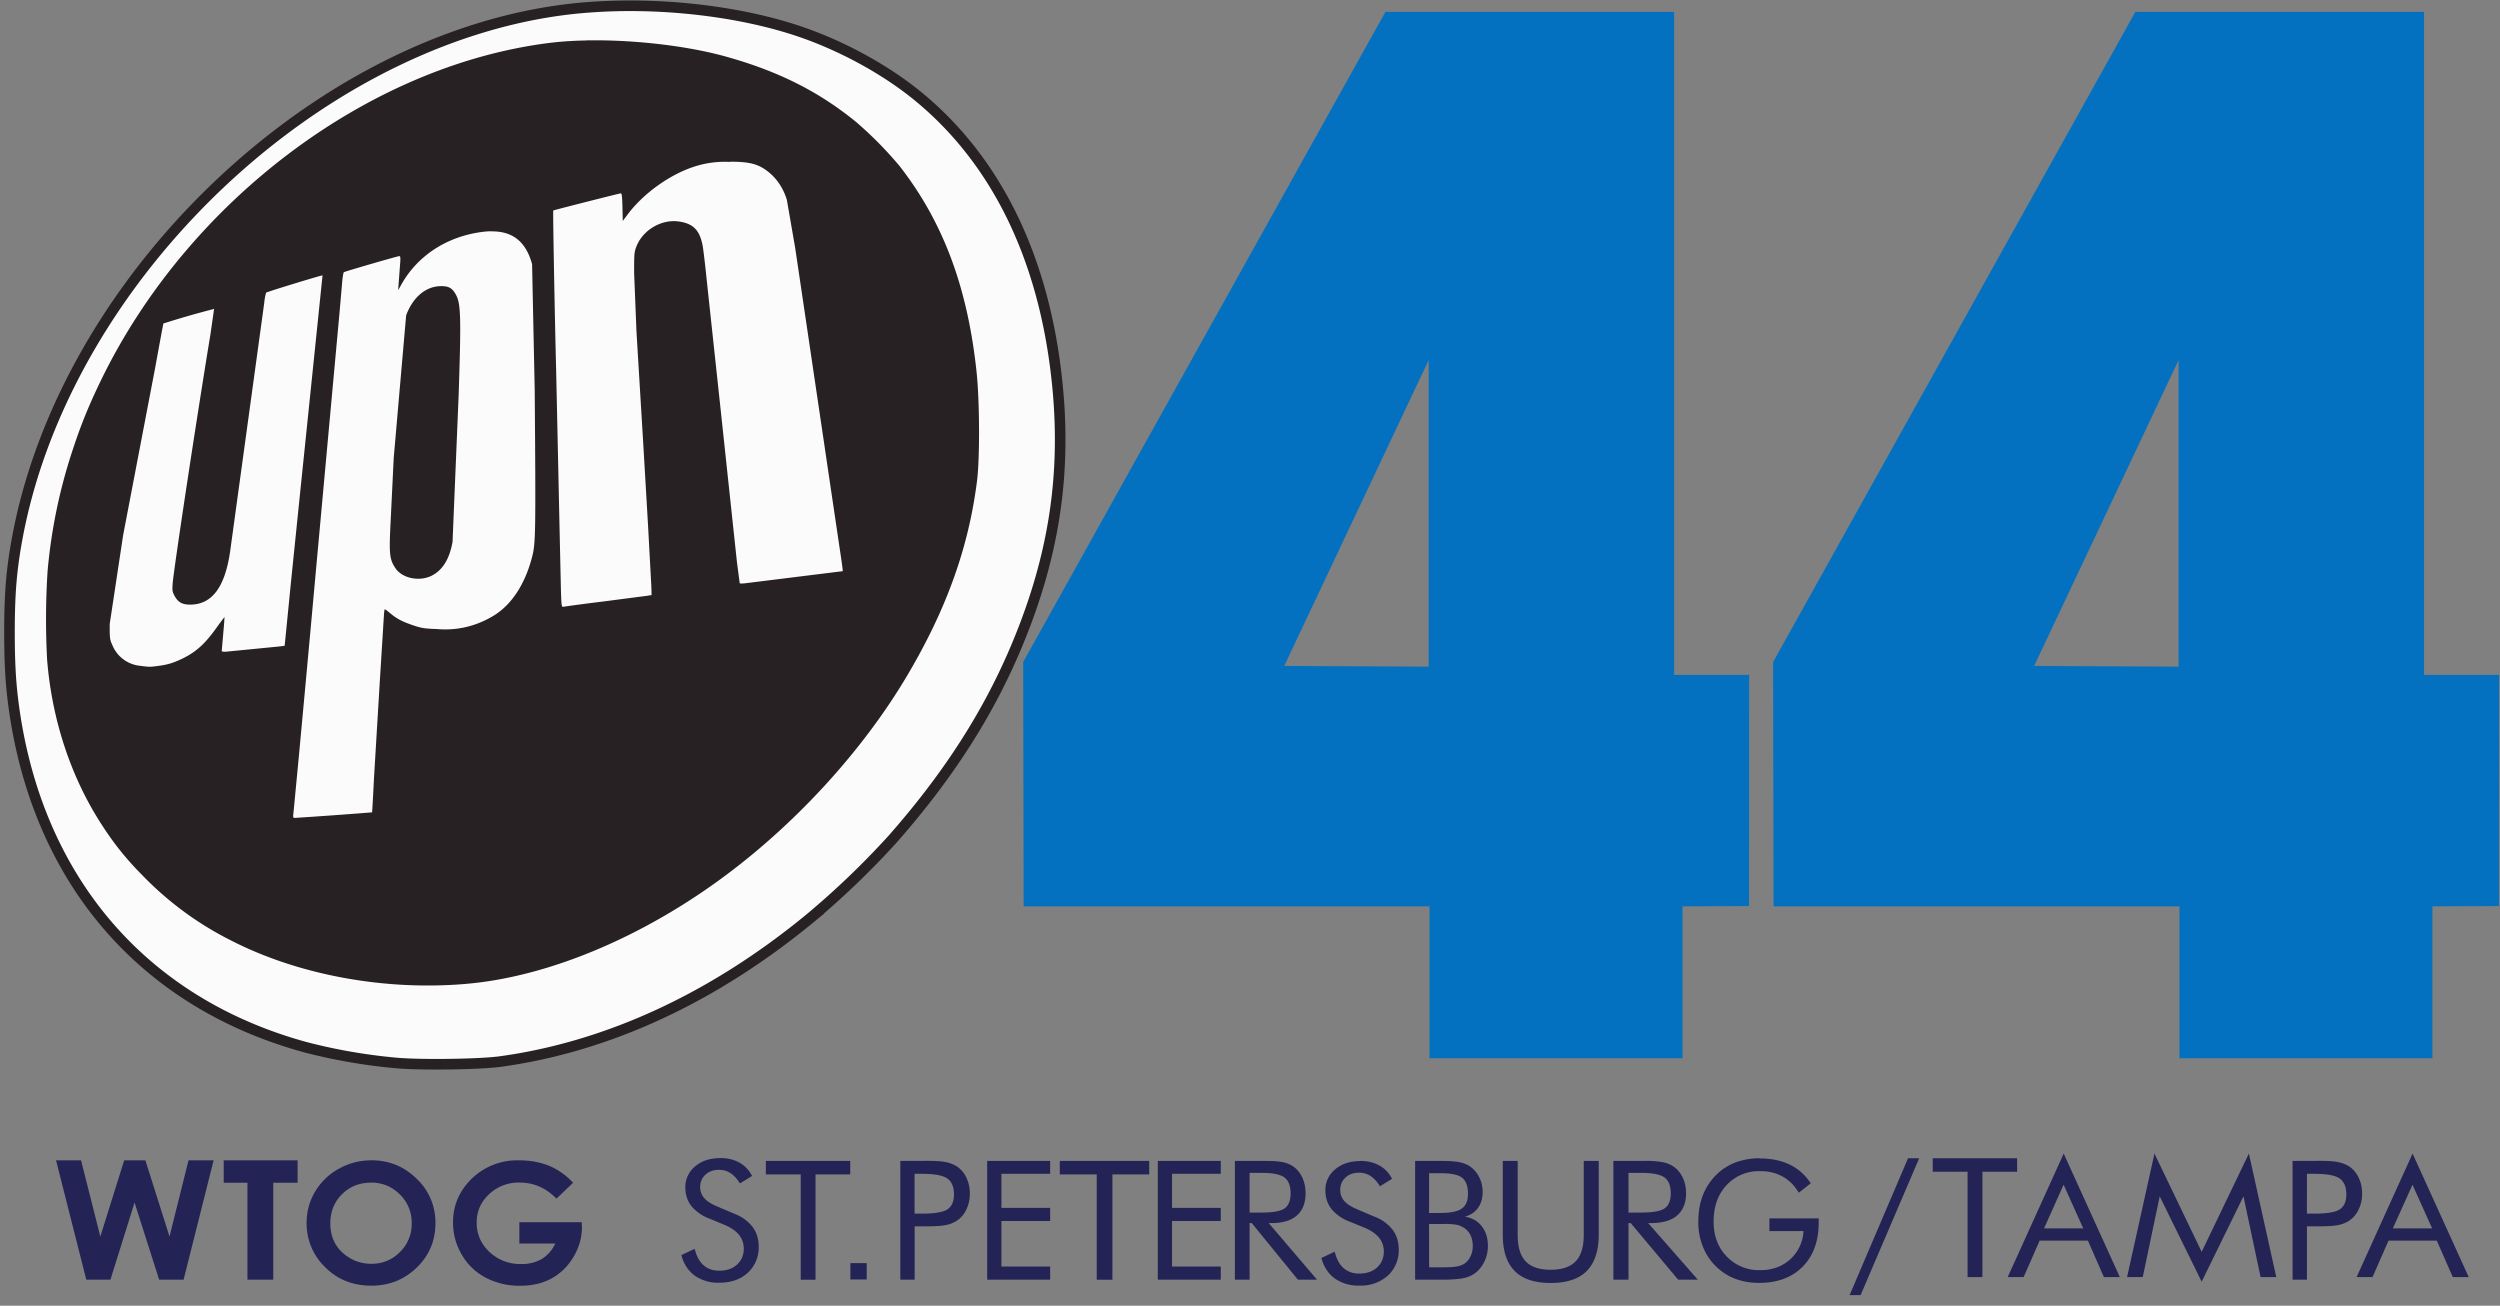
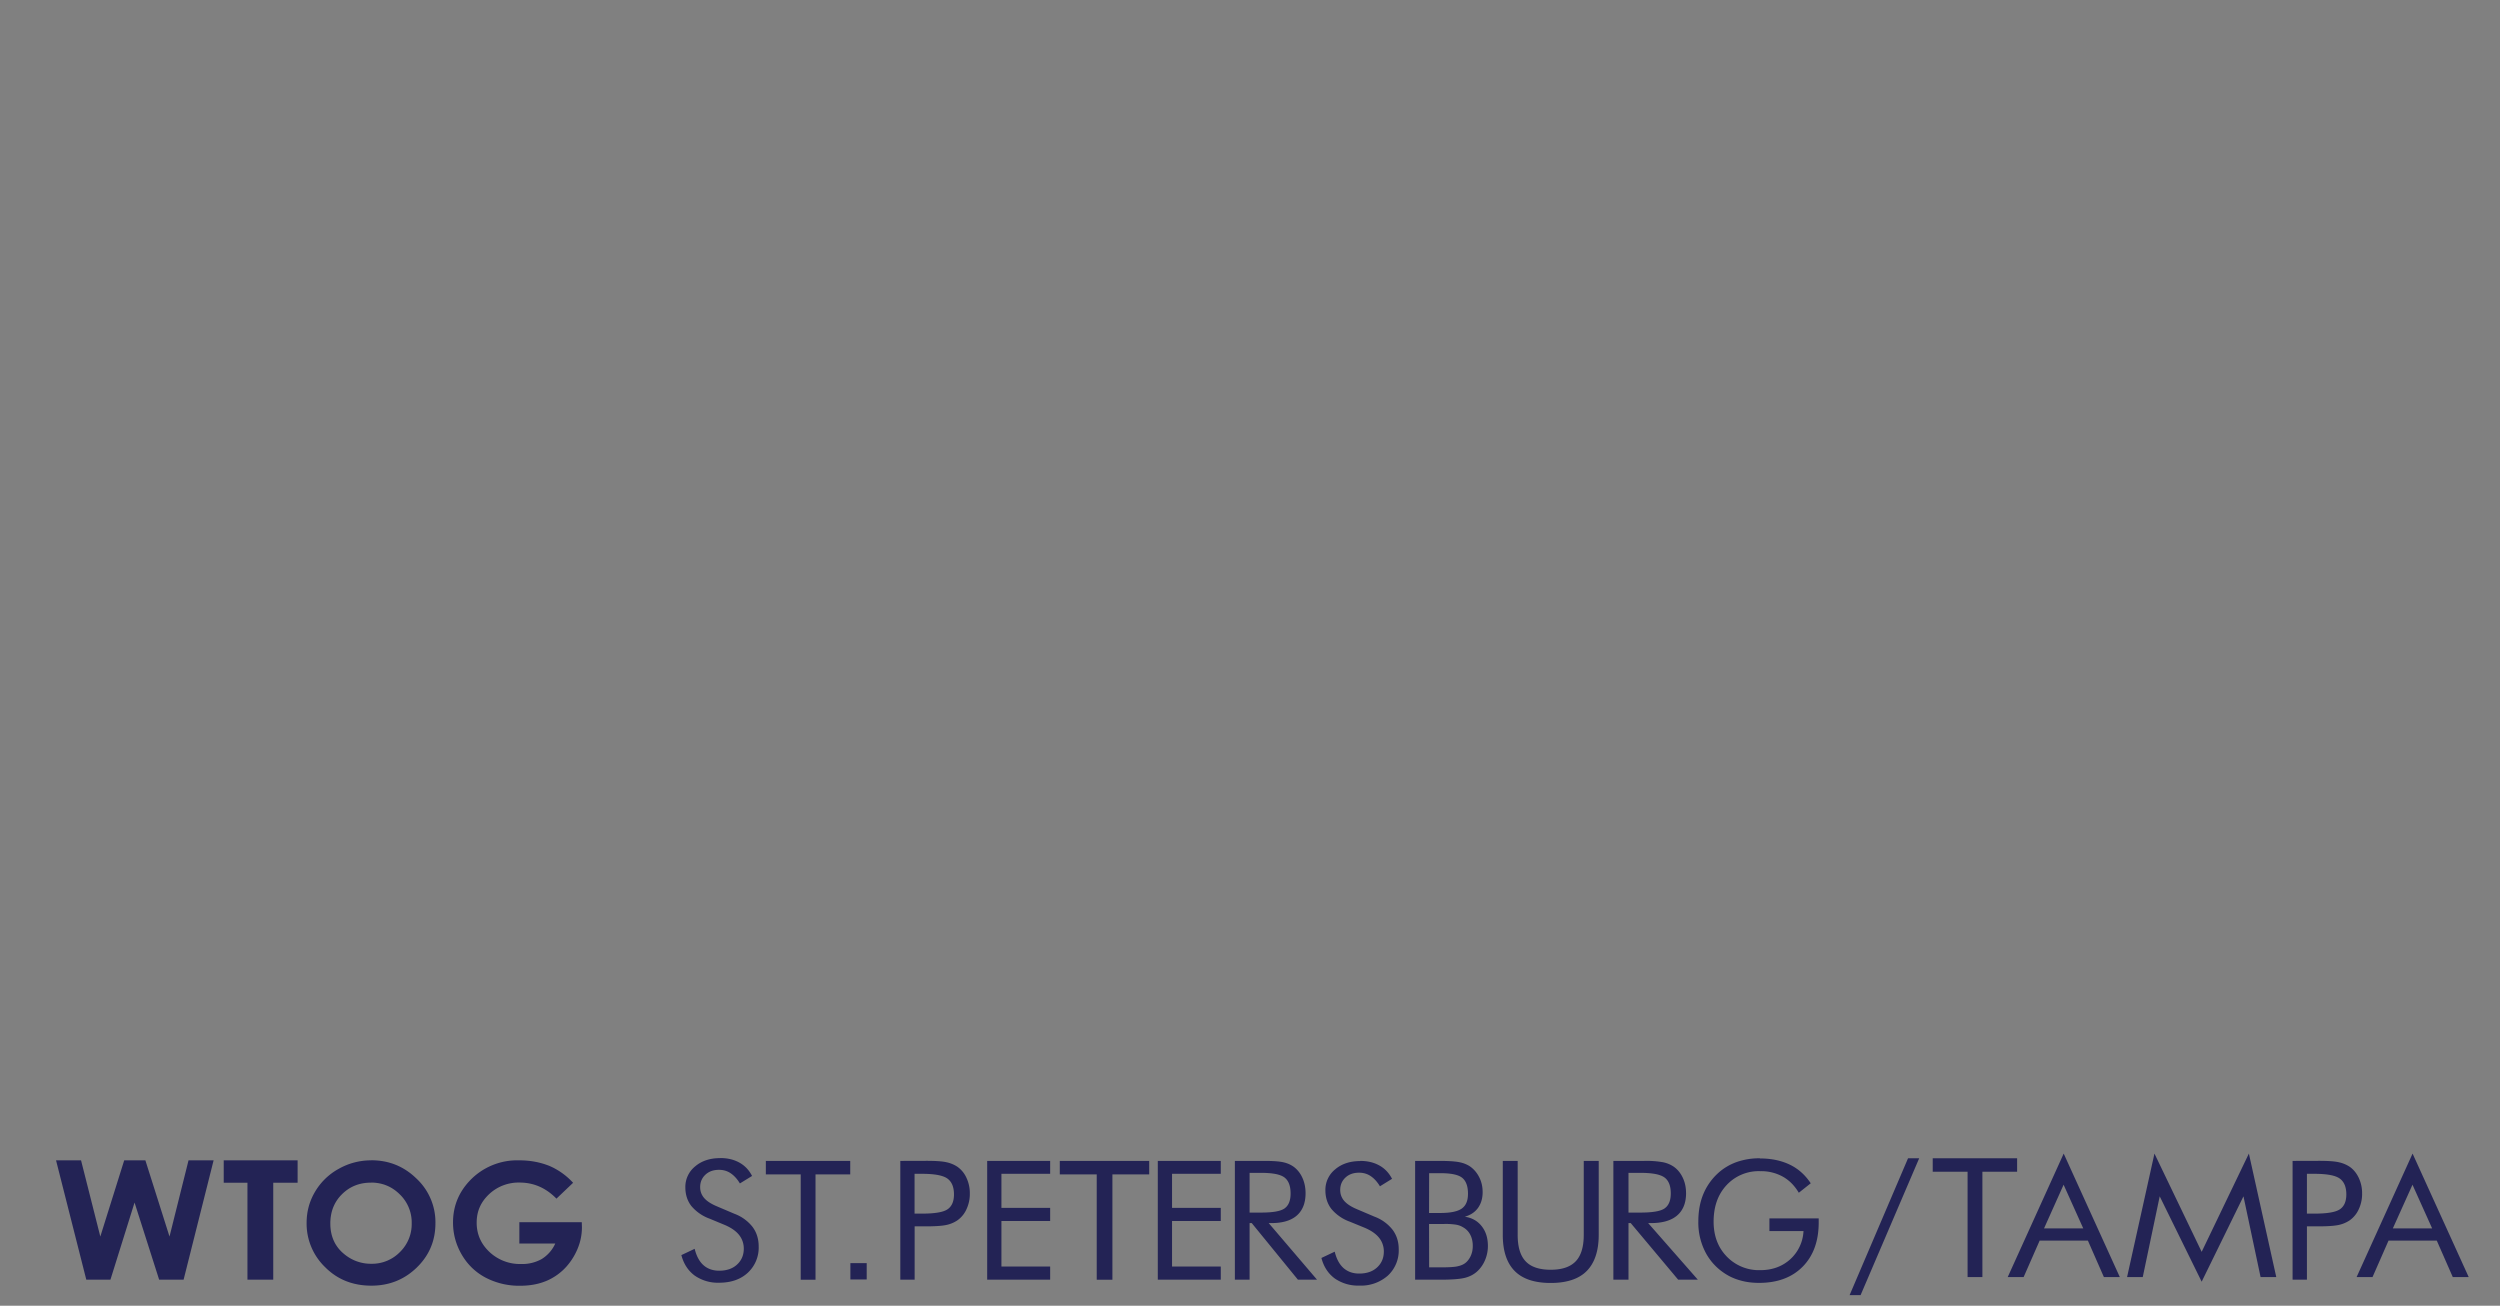
<svg xmlns="http://www.w3.org/2000/svg" viewBox="0 0 31.4 16.4" height="783.44" width="1500">
  <rect x="0" y="0" width="31.4" height="16.4" fill="#808080" stroke="none" />
-   <path d="M7.765.179a6.51 6.51 0 0 0-.714.045C5.457.418 3.807 1.281 2.485 2.613 1.302 3.805.498 5.259.225 6.7c-.074.393-.099.681-.1 1.161 0 .392.014.648.054.932.296 2.124 1.607 3.632 3.63 4.178a7.03 7.03 0 0 0 1.115.192 8.85 8.85 0 0 0 1.305-.017c1.335-.181 2.649-.781 3.849-1.757a10.32 10.32 0 0 0 1.025-.97c.696-.779 1.198-1.552 1.552-2.389.485-1.147.634-2.213.476-3.416-.187-1.427-.766-2.557-1.699-3.317A4.92 4.92 0 0 0 9.891.474C9.267.275 8.498.172 7.765.179z" fill="#272124" />
  <g fill="#fbfbfb">
-     <path d="M9.172 2.034a1.24 1.24 0 0 0-.459.061c-.309.102-.637.339-.834.604l-.057.076-.004-.174c-.003-.128-.008-.173-.02-.173s-.843.21-.849.216.02 1.388.036 1.995l.045 2.086.015.675c.007.223.008.227.035.22a23.17 23.17 0 0 1 .495-.065l.538-.07.071-.011-.003-.105-.042-.776-.059-1.007-.086-1.422-.029-.724c-.001-.253.001-.275.029-.346.081-.204.309-.34.524-.313.186.024.269.106.307.303.008.04.032.241.053.448l.072.671.09.836.216 2.021.035.266c.005.005.046.004.092-.003l.266-.033.936-.116c.002-.002-.008-.081-.022-.174l-.077-.519-.085-.573-.064-.434-.154-1.04-.196-1.323-.104-.6c-.039-.13-.109-.243-.202-.326-.135-.12-.247-.154-.511-.154zm-3.001.871c-.039 0-.079.003-.122.009-.44.059-.806.299-1.008.66l-.04.071.008-.112.016-.214c.007-.082.005-.102-.01-.102-.021 0-.679.191-.696.202-.006.004-.016.059-.021.123l-.033.379-.111 1.211-.065.711-.065.711-.059.645-.064.704-.058.632-.084.908-.073.767h0c-.007.055-.005.063.016.063a60.58 60.58 0 0 0 .972-.07 27.45 27.45 0 0 0 .023-.424l.072-1.198.053-.852c.002-.042.007-.076.012-.076s.034.021.064.047c.083.07.149.105.285.152.109.037.144.043.308.049a1.15 1.15 0 0 0 .667-.144c.246-.13.431-.398.525-.761.045-.173.047-.3.033-2.093l-.033-1.586c-.067-.241-.197-.373-.403-.404a.69.69 0 0 0-.11-.007zm-2.12.554c-.005-.006-.701.207-.709.217a.74.74 0 0 0-.024.135l-.429 3.125c-.066.44-.226.653-.492.658-.106.002-.161-.028-.205-.111-.028-.053-.03-.069-.023-.158.018-.206.296-2.042.474-3.125l.046-.32a11.76 11.76 0 0 0-.637.183c-.001.002-.048.252-.103.556l-.403 2.106-.168 1.112c-.001.179.001.195.033.265a.42.42 0 0 0 .345.26c.12.016.127.016.237.001.118-.015.198-.041.316-.1.171-.086.286-.197.441-.422l.069-.091c.002.002-.005.095-.015.207l-.019.218c0 .009.02.013.055.01l.674-.066.061-.008.007-.067.072-.728.116-1.132.281-2.725zm1.486.135c.1-.001.142.023.188.105.063.113.068.273.036 1.253l-.077 1.853c-.037.212-.123.354-.259.424-.154.08-.372.036-.458-.092-.076-.114-.082-.174-.06-.602l.038-.783.156-1.791c.085-.229.248-.366.437-.367z" />
-     <path d="M7.836.073c-.247.003-.489.018-.721.046C5.504.317 3.838 1.2 2.503 2.562 1.308 3.782.496 5.268.22 6.742c-.075.402-.1.697-.101 1.187 0 .401.015.663.055.953.299 2.172 1.623 3.714 3.666 4.272a7.02 7.02 0 0 0 1.126.196c.305.029 1.054.019 1.318-.017 1.348-.185 2.675-.799 3.888-1.797a10.48 10.48 0 0 0 1.035-.992c.703-.797 1.21-1.587 1.567-2.443.49-1.173.64-2.263.481-3.493-.189-1.459-.774-2.615-1.716-3.392-.425-.35-1-.661-1.557-.841-.63-.204-1.407-.31-2.147-.302zm-.405.5c.551-.004 1.189.069 1.662.2.649.18 1.15.43 1.613.807a4.58 4.58 0 0 1 .543.55c.536.689.838 1.495.95 2.543.039.361.042 1.07.007 1.354-.104.829-.377 1.591-.864 2.416-.539.913-1.35 1.81-2.246 2.482-1.037.779-2.223 1.278-3.245 1.366-1.014.088-2.084-.11-2.919-.538a4.04 4.04 0 0 1-1.103-.813 3.62 3.62 0 0 1-.494-.616C.953 9.738.717 9.023.658 8.279a9.4 9.4 0 0 1 .006-1.101 6.62 6.62 0 0 1 .301-1.473c.108-.331.204-.571.361-.895C2.408 2.576 4.658.883 6.918.604c.155-.019.329-.029.513-.03z" stroke="#272124" stroke-width=".133" paint-order="stroke fill markers" />
-   </g>
-   <path d="M17.401.149l-4.55 8.166.006 3.069h5.098v1.908h3.177v-1.908l.836-.004.001-2.904h-.942V.149zm9.419 0l-4.55 8.166.006 3.069h5.098v1.908h3.177v-1.908l.836-.004.001-2.904h-.942V.149zm-8.876 4.374v3.85l-1.814-.009zm9.419 0v3.85l-1.814-.009z" fill="#0471c0" />
+     </g>
  <path d="M27.06 14.489l-.344 1.551h.197l.213-1.014.527 1.072.525-1.072.215 1.014h.197l-.344-1.551-.593 1.234zm3.242 0l-.703 1.551h.2l.201-.458h.606l.201.458h.2zm-4.382 0l-.703 1.551h.2l.201-.458h.606l.201.458h.2zm-16.876.057c-.127 0-.232.035-.313.104a.33.33 0 0 0-.123.263c0 .091.025.169.075.234a.54.54 0 0 0 .231.16l.188.078c.08.034.141.076.18.125s.06.107.06.173c0 .082-.029.149-.086.201s-.132.076-.224.076c-.078 0-.144-.023-.196-.069s-.089-.116-.111-.206l-.167.079c.029.111.085.196.167.257a.51.51 0 0 0 .307.09c.15 0 .27-.042.36-.125a.43.43 0 0 0 .137-.332c0-.094-.026-.175-.077-.244a.52.52 0 0 0-.228-.165l-.221-.094c-.071-.03-.124-.064-.158-.103s-.051-.085-.051-.138c0-.063.022-.115.066-.156s.101-.061.171-.061c.054 0 .103.014.146.043s.082.071.116.128l.153-.094c-.038-.074-.091-.13-.16-.168s-.148-.057-.241-.057zm14.921.002l-.734 1.719h.138l.736-1.719zm.31 0v.169h.438v1.323h.186v-1.323h.436v-.169zm-2.171 0a.86.86 0 0 0-.297.049c-.089.033-.168.081-.236.145a.74.74 0 0 0-.181.265c-.04.1-.059.212-.059.336a.81.81 0 0 0 .1.405c.067.118.162.211.285.278.054.029.113.05.176.065s.131.022.202.022c.231 0 .414-.068.548-.204s.201-.321.201-.556v-.05h-.619v.159h.428a.51.51 0 0 1-.167.355c-.1.09-.225.136-.375.136a.56.56 0 0 1-.422-.171c-.11-.114-.165-.26-.165-.438 0-.189.054-.342.163-.459a.55.55 0 0 1 .424-.175.56.56 0 0 1 .281.068c.081.045.148.112.202.203l.15-.119c-.07-.105-.157-.183-.263-.234s-.231-.078-.375-.078zm-21.4.026l.38 1.499h.303l.303-.969.309.969h.307l.377-1.499h-.315l-.239.957-.303-.957H1.56l-.3.957-.242-.957zm2.106 0v.281h.298v1.218h.324v-1.218h.306v-.281zm1.853 0a.82.82 0 0 0-.408.106.78.78 0 0 0-.296.285c-.072.12-.108.252-.108.396a.76.76 0 0 0 .232.554c.155.156.349.233.582.233.223 0 .413-.076.569-.227s.235-.337.235-.556a.75.75 0 0 0-.238-.562c-.158-.154-.347-.23-.568-.23zm1.862 0a.82.82 0 0 0-.631.262c-.136.147-.204.319-.204.518 0 .145.037.28.11.405s.174.222.301.289a.91.91 0 0 0 .433.101c.151 0 .283-.031.395-.093s.204-.151.274-.269.106-.242.106-.373l-.002-.063h-.784v.268h.451a.44.44 0 0 1-.171.195.5.5 0 0 1-.258.062.56.56 0 0 1-.397-.151c-.107-.101-.161-.223-.161-.368s.052-.259.155-.357a.54.54 0 0 1 .385-.147c.176 0 .33.067.462.202l.209-.199a.87.87 0 0 0-.292-.21c-.118-.048-.245-.072-.38-.072zm3.094.007v.169h.438v1.323h.186v-1.323h.436v-.169zm1.689 0v1.492h.18v-.67h.093.052c.114 0 .198-.006.251-.017a.39.39 0 0 0 .14-.058.34.34 0 0 0 .115-.14.45.45 0 0 0 .042-.197.45.45 0 0 0-.042-.197.34.34 0 0 0-.115-.14.4.4 0 0 0-.14-.057c-.054-.012-.137-.017-.251-.017zm1.091 0v1.492h.791v-.165h-.612v-.572h.612v-.165h-.612v-.428h.612v-.162zm.912 0v.169h.464v1.323h.197v-1.323h.462v-.169zm1.231 0v1.492h.791v-.165h-.612v-.572h.612v-.165h-.612v-.428h.612v-.162zm.968 0v1.492h.185v-.711h.027l.58.711h.24l-.607-.711h.034c.14 0 .247-.032.319-.095s.11-.157.11-.279c0-.071-.013-.135-.039-.193s-.063-.105-.11-.14c-.038-.027-.081-.046-.131-.057s-.127-.017-.233-.017zm2.264 0v1.492h.315c.148 0 .253-.008.316-.025s.115-.046.158-.088a.41.41 0 0 0 .092-.14.45.45 0 0 0 .033-.171c0-.1-.026-.182-.078-.248s-.122-.106-.212-.119c.073-.021.128-.058.166-.111s.058-.119.058-.198c0-.066-.013-.126-.04-.181s-.063-.101-.112-.137c-.038-.027-.083-.046-.136-.057s-.134-.017-.245-.017zm1.101 0v.929c0 .202.05.353.15.454s.251.15.452.15.353-.05.452-.15.151-.252.151-.454v-.929h-.188v.929c0 .151-.034.262-.101.332s-.171.106-.314.106-.248-.035-.315-.106-.1-.181-.1-.332v-.929zm1.389 0v1.492h.19v-.711h.028l.596.711h.247l-.624-.711h.035c.144 0 .254-.032.328-.095s.113-.157.113-.279c0-.071-.013-.135-.04-.193s-.064-.105-.113-.14c-.039-.027-.084-.046-.135-.057a1.19 1.19 0 0 0-.24-.017zm8.531 0v1.492h.18v-.67h.093.052c.114 0 .198-.006.251-.017a.39.39 0 0 0 .14-.058.34.34 0 0 0 .115-.14.45.45 0 0 0 .042-.197.45.45 0 0 0-.042-.197c-.028-.059-.066-.106-.115-.14a.4.4 0 0 0-.14-.057c-.054-.012-.137-.017-.251-.017zm-11.712.002c-.127 0-.232.035-.313.104a.33.33 0 0 0-.123.263c0 .091.025.169.075.234a.54.54 0 0 0 .231.16l.188.077c.08.034.141.076.18.125s.06.107.06.173c0 .082-.029.149-.086.201s-.132.076-.224.076c-.078 0-.144-.023-.196-.069s-.089-.116-.111-.206l-.167.079c.029.111.085.196.167.257a.51.51 0 0 0 .307.09.51.51 0 0 0 .36-.125.43.43 0 0 0 .137-.332c0-.094-.026-.175-.077-.244a.52.52 0 0 0-.228-.165l-.221-.094c-.071-.03-.124-.064-.158-.103s-.051-.085-.051-.138c0-.063.022-.115.066-.156s.101-.061.171-.061c.054 0 .103.014.146.043s.082.071.116.128l.152-.094c-.038-.074-.091-.13-.16-.168s-.148-.057-.241-.057zm-1.388.148h.144c.145 0 .243.019.294.058s.077.105.077.201c0 .089-.025.151-.075.187s-.149.053-.296.053h-.144zm4.759 0h.149c.149 0 .25.019.303.058s.079.105.079.201c0 .089-.026.151-.077.187s-.153.053-.305.053h-.149zm-2.504.004h.139c.136 0 .228.019.276.058s.073.105.073.201c0 .087-.026.149-.079.186s-.143.055-.271.055h-.139zm-6.463.008h.093c.155 0 .261.019.317.058s.085.106.085.201c0 .089-.028.152-.083.188s-.161.053-.319.053h-.093zm17.488 0h.093c.155 0 .261.019.317.058s.085.106.085.201c0 .089-.028.152-.083.188s-.161.053-.319.053h-.093zm-24.316.11c.143 0 .264.05.363.149a.49.49 0 0 1 .149.362.49.49 0 0 1-.148.362.49.49 0 0 1-.359.147.52.52 0 0 1-.33-.113c-.124-.096-.185-.228-.185-.393 0-.149.049-.271.147-.368s.219-.145.363-.145zm25.642.027l.247.549h-.494zm-4.382 0l.247.549h-.493zm-7.97.493h.139.053a.86.86 0 0 1 .148.009c.032.006.06.016.084.031.041.022.072.054.093.094s.032.087.032.142c0 .047-.009.09-.027.128s-.042.069-.073.091c-.025.018-.06.031-.102.039s-.111.011-.207.011h-.139zm-7.268.492v.205h.205v-.205z" fill="#232355" />
</svg>